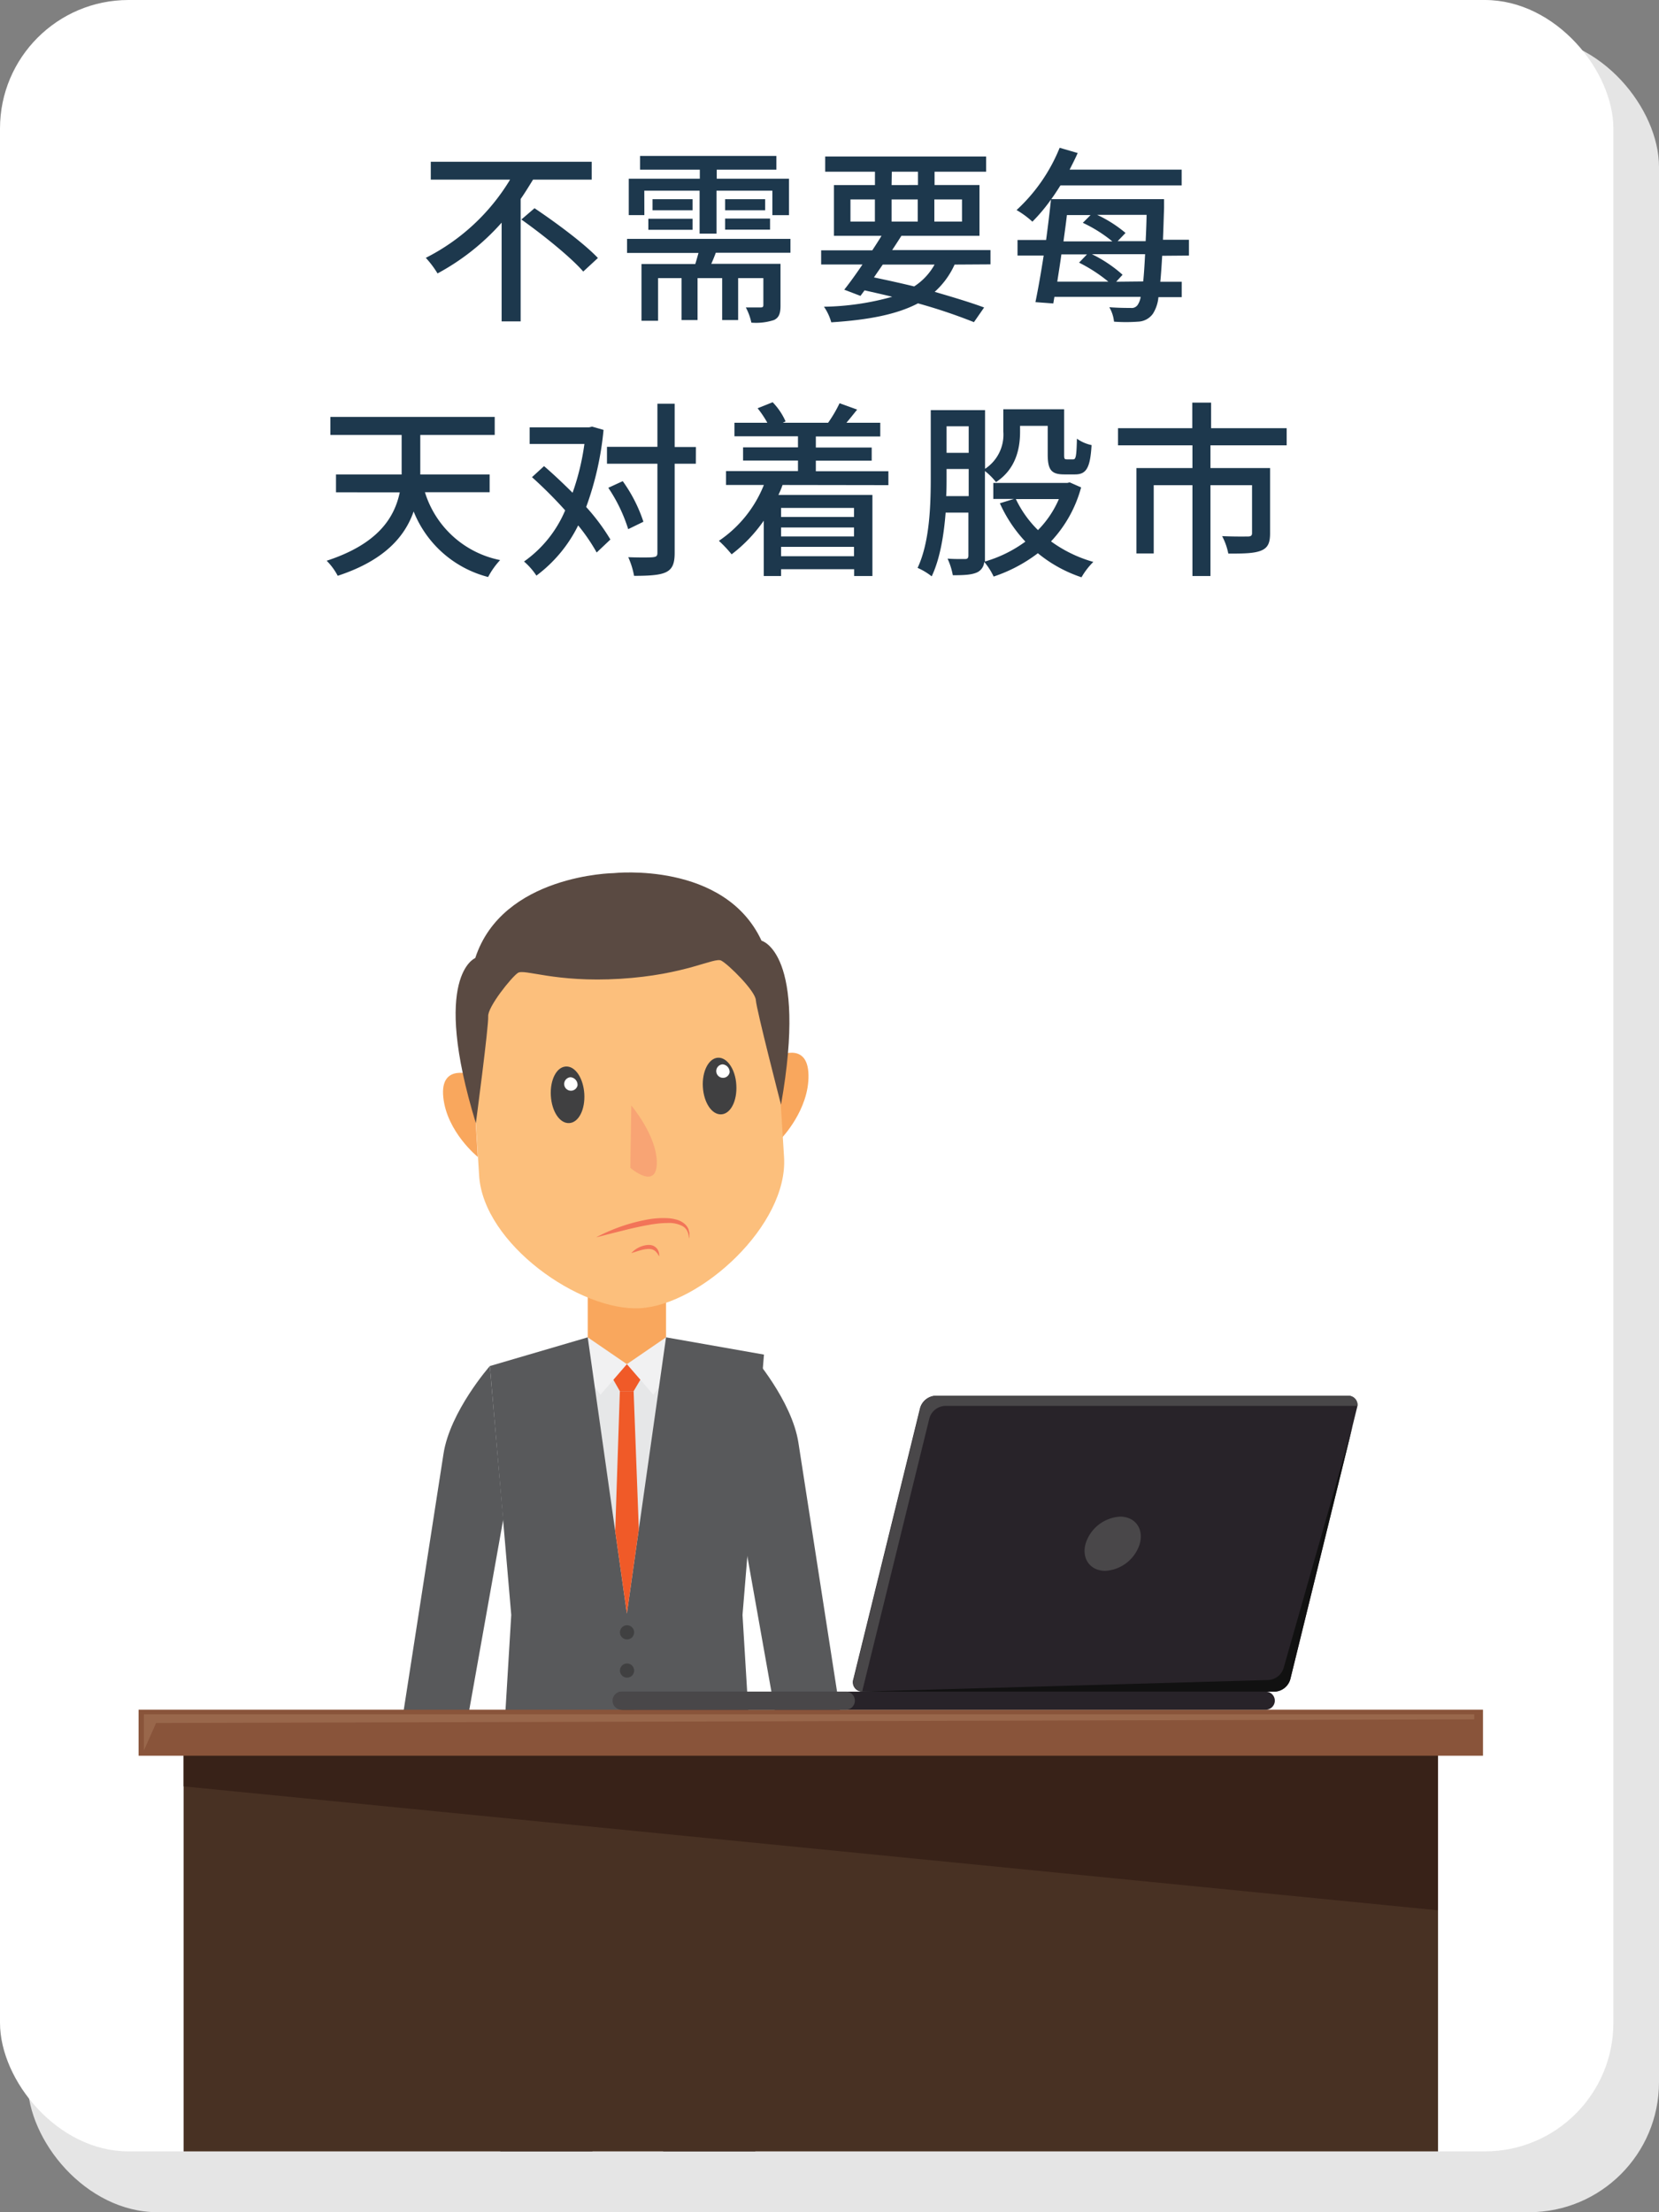
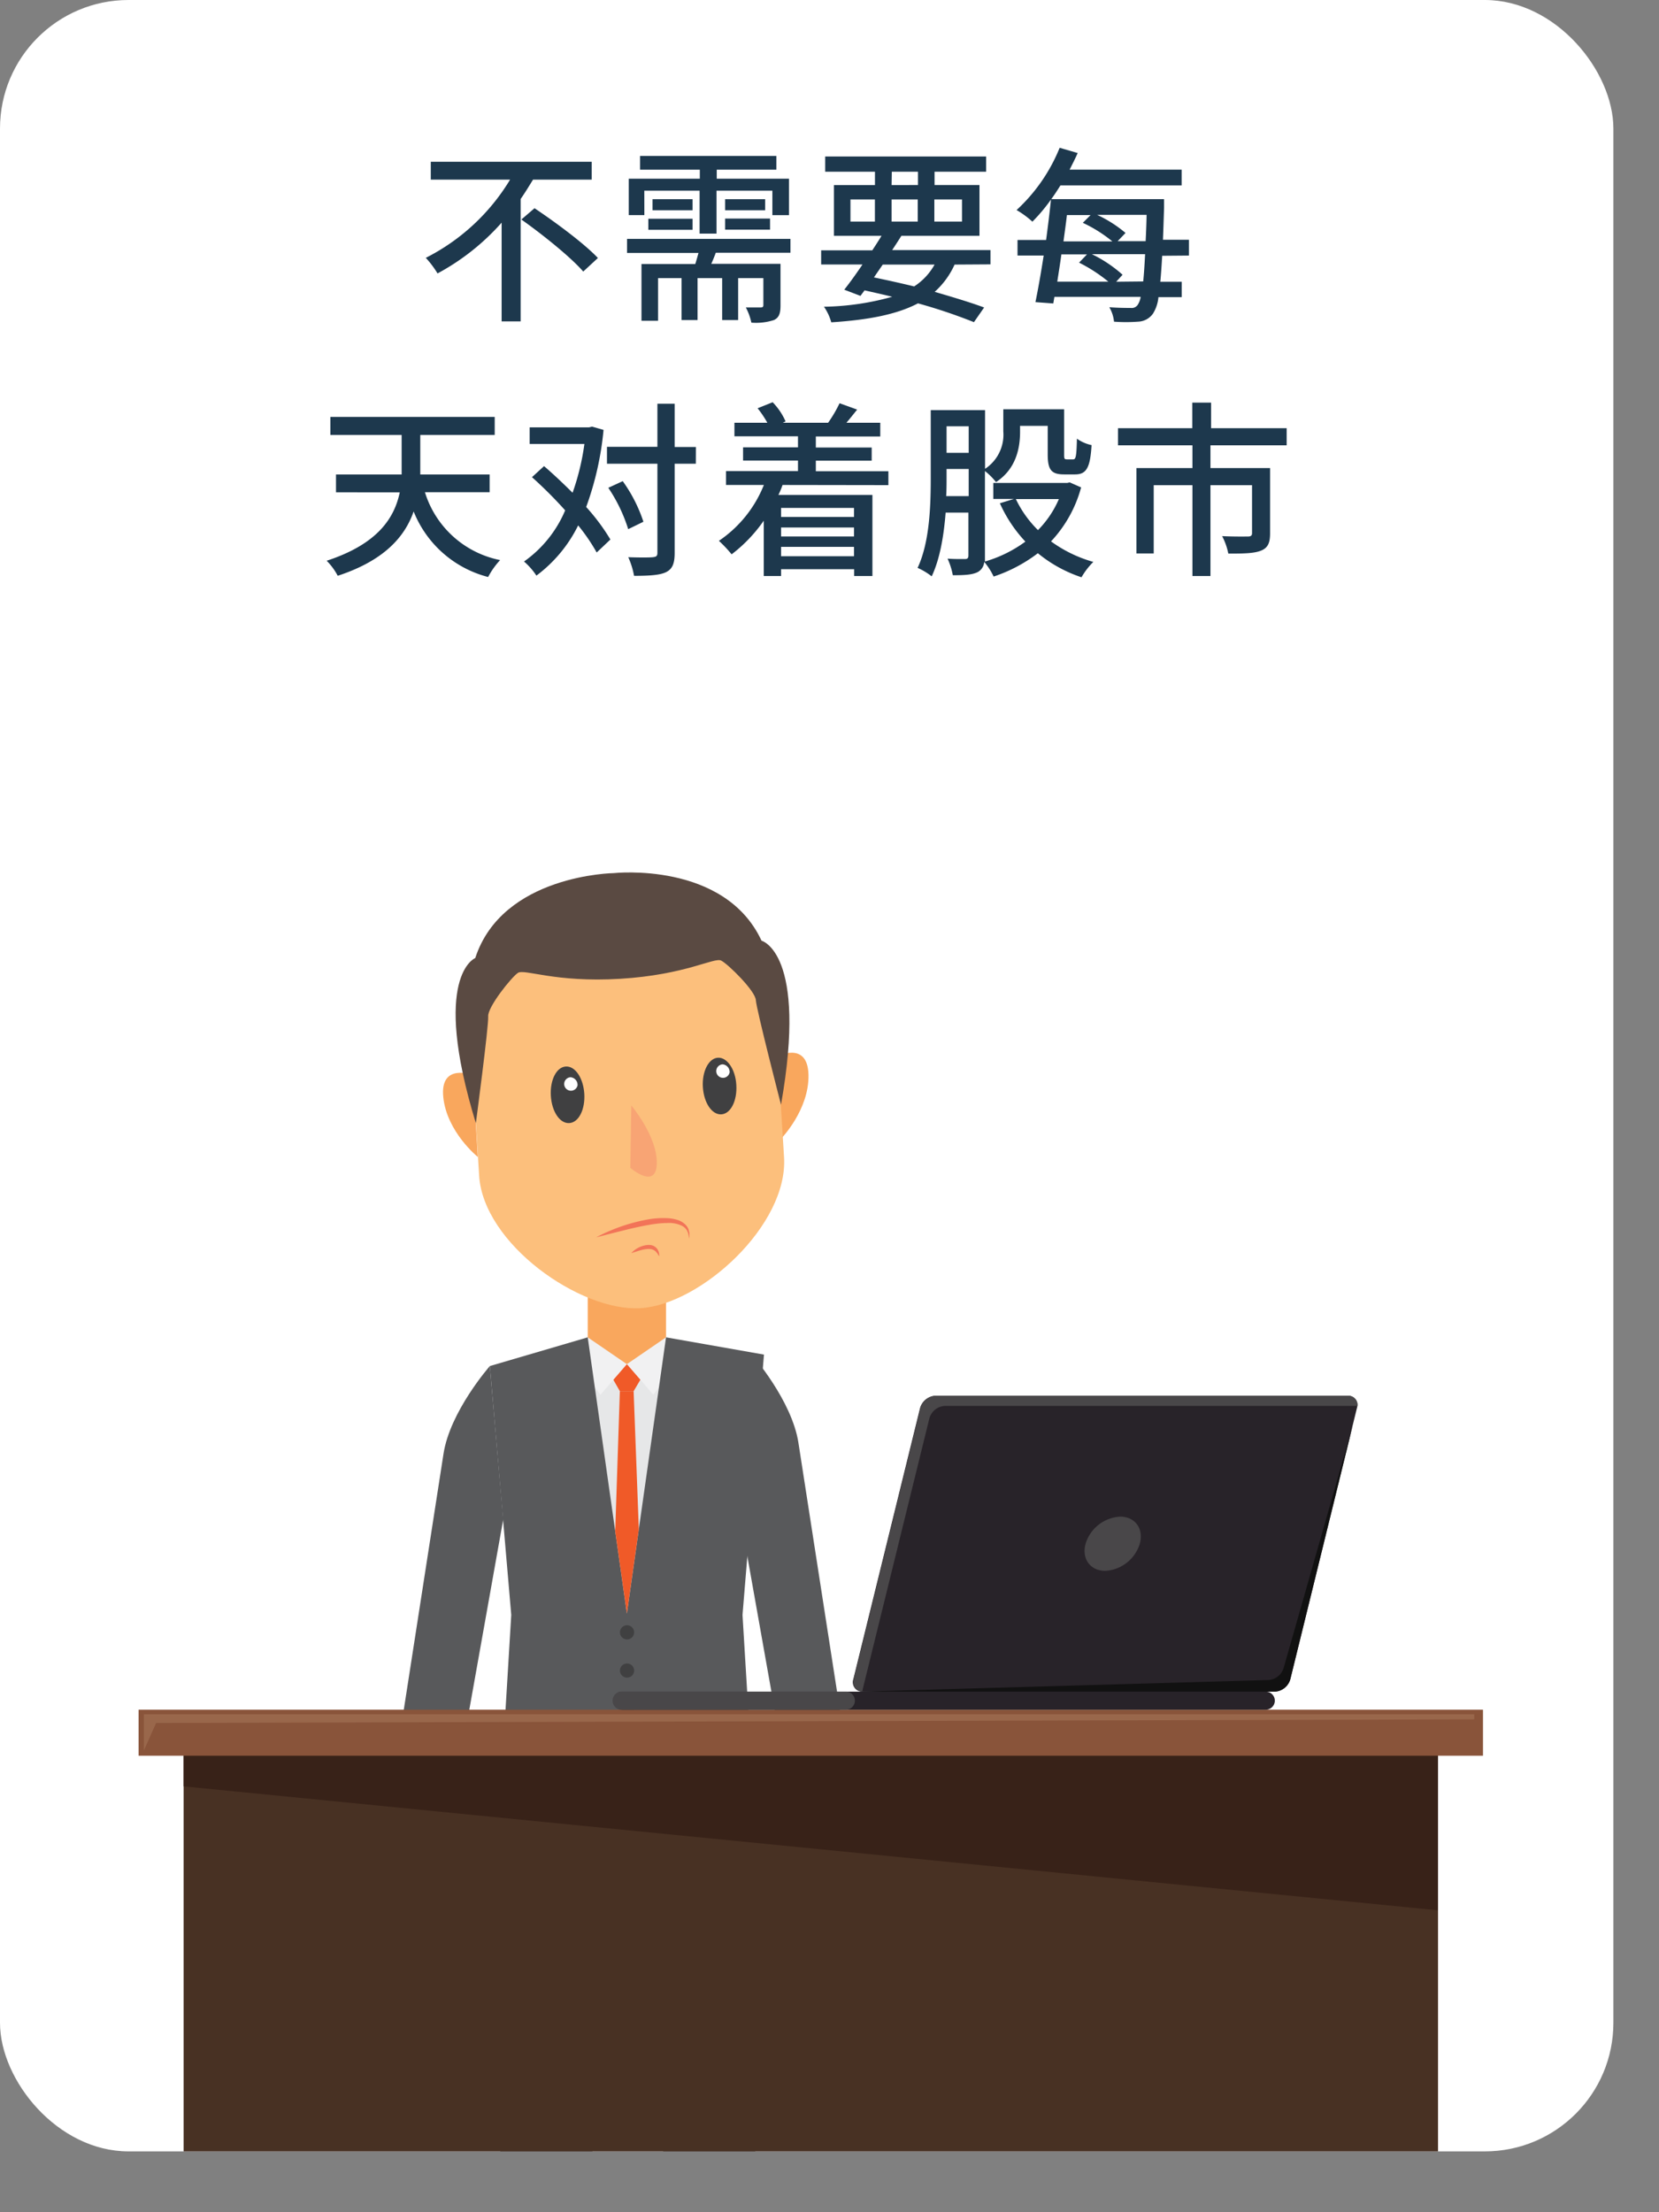
<svg xmlns="http://www.w3.org/2000/svg" id="a6e76960-edd0-4e29-9285-b5f42c259499" data-name="Layer 1" viewBox="0 0 300 400">
  <rect x="0" y="0" width="300" height="400" fill="#808080" stroke="none" />
  <defs>
    <style>.b94101a7-311f-429f-9dd1-ac4ea86b51d8{fill:none}.ab94607a-4d21-4efb-a9f1-b32d0a324a22{fill:#fff}.b6a92987-9336-4a4a-9df6-f4d84f5ba0b9{fill:#1d384d}.fed40b82-517d-4992-92eb-e2af19e493ea{fill:#404041}.aa27a465-5abb-4932-9992-035f03eeba84{fill:#e6e7e8}.b77e2ef0-579e-41d2-8254-37c8677c2d88{fill:#f05a28}.aa32c9b7-588a-4c27-8f9f-407bfd8b93c3{fill:#f9a75d}.fe0ee217-46be-44b0-8125-7b020cd428f9{fill:#f1f1f2}.f7a4c86b-6d92-4f3f-a0f3-31fc5470966c{fill:#fcbf7c}.a0325bd6-36e8-484c-840f-66954295c9ff{fill:#58595b}.b2b48cec-c892-4ddd-a754-2d07b78b9274{fill:#f6956f}.a85dea45-6bc6-4355-9ab7-a7374607af38{fill:#f8a875}.b9177bef-7102-4c81-8173-b3827720e6b7{fill:#f27458}.a411b8e3-fc58-4f07-9b5d-c2963034c799{fill:#282329}.ad8f59ef-56e4-4eec-9cf7-773e3a36cd31{fill:#494749}</style>
    <clipPath id="bc448d02-ff2e-4663-b15e-c256f2dbd268">
      <path class="b94101a7-311f-429f-9dd1-ac4ea86b51d8" d="M48 155h196v234H48z" />
    </clipPath>
    <clipPath id="bec66a2c-5716-474d-8cbd-9dbb1422e594">
      <path class="b94101a7-311f-429f-9dd1-ac4ea86b51d8" d="M48-283h196v234H48z" />
    </clipPath>
  </defs>
-   <rect x="5" y="6.67" width="295" height="393.33" rx="23.5" fill="#e5e5e5" />
  <rect class="ab94607a-4d21-4efb-a9f1-b32d0a324a22" width="291.75" height="389" rx="23.24" />
  <path class="b6a92987-9336-4a4a-9df6-f4d84f5ba0b9" d="M96.39 32.48c-.71 1.15-1.43 2.34-2.24 3.5v22.13h-3.44V40.26a42.1 42.1 0 0 1-11.59 9.18A17.75 17.75 0 0 0 77 46.62a37.59 37.59 0 0 0 15.24-14.14H77.9v-3.23H107v3.23zm.27 5.17c3.81 2.55 9 6.39 11.46 9l-2.65 2.45c-2.28-2.62-7.31-6.66-11.19-9.41zM129.44 45.7c-.27.72-.54 1.4-.82 2h12.52v7.55c0 1.36-.24 2.18-1.19 2.62a10.51 10.51 0 0 1-4.08.47 10.35 10.35 0 0 0-1-2.75h2.69c.34 0 .48-.1.48-.44v-4.86h-4.56v7.58h-2.89v-7.58h-4.45v7.58h-2.89v-7.58H119V58h-3V47.74h9.73c.2-.64.4-1.36.58-2h-12.92v-2.55h29.55v2.51zm-12.92-6.8h-2.82v-6.59h12.85v-1.63h-10.81V28.2h24.65v2.48h-10.78v1.63h13.06v6.59h-3v-4.42h-10.1v7.76h-3.06v-7.76h-10zm.72.65h8v2h-8zm8-1.53H118v-2h7.24zm13.12-2v2h-7.24v-2zm-7.24 3.5h8.13v2h-8.13zM172.62 47.84a14.77 14.77 0 0 1-3.6 4.93c3.43 1 6.56 1.94 8.94 2.83l-1.84 2.65a97.3 97.3 0 0 0-10.12-3.4c-3.81 2-8.94 3-15.68 3.43a9.36 9.36 0 0 0-1.32-2.82 48.13 48.13 0 0 0 12.34-1.8c-1.64-.41-3.33-.78-5-1.16l-.74 1-2.93-1.12c1-1.26 2.15-2.86 3.3-4.56h-7.48v-2.56h9.25c.58-.88 1.15-1.77 1.67-2.62h-8.61v-9.18h7.42v-2.41h-9V28.3h29.1v2.75H169v2.41h8.12v9.18h-14.26.14c-.51.81-1.09 1.7-1.67 2.58h17.78v2.58zm-18.83-7.78h4.42v-4h-4.42zm5.84 7.78c-.54.79-1.09 1.57-1.59 2.32 2.44.51 4.89 1.05 7.27 1.63a11.15 11.15 0 0 0 3.69-3.95zm1.6-14.38H166v-2.41h-4.73zm4.73 6.6v-4h-4.73v4zm3-4v4h5v-4zM210.16 46.25c-.11 1.87-.21 3.4-.34 4.69h3.87v2.79h-4.21a6.72 6.72 0 0 1-1 3 3.44 3.44 0 0 1-2.68 1.43 29.16 29.16 0 0 1-4.35 0 6.51 6.51 0 0 0-.85-2.61c1.7.13 3.16.13 3.87.13a1.31 1.31 0 0 0 1.23-.51 3.68 3.68 0 0 0 .57-1.49h-15.6l-.2 1.19-3.23-.24c.47-2.28 1-5.27 1.49-8.43H184v-2.81h5.17c.34-2.55.65-5.06.88-7.31a31 31 0 0 1-3.36 4 16.5 16.5 0 0 0-2.86-2.1 31.16 31.16 0 0 0 7.79-11.26l3.26.95c-.44 1-.95 2-1.46 3h20.26v2.86h-21.92c-.54.85-1.08 1.7-1.66 2.48h20.4v1.53c-.07 2.17-.13 4.08-.2 5.81h4.7v2.86zM191.93 46c-.23 1.73-.51 3.4-.74 4.93h9.24a28.1 28.1 0 0 0-5.3-3.44l1.43-1.49zm1-7.11c-.17 1.53-.41 3.17-.62 4.76h8.84a25.07 25.07 0 0 0-5.34-3.36l1.4-1.4zm13.8 12c.13-1.29.24-2.93.34-4.93h-9.62a24.22 24.22 0 0 1 5.55 3.72l-1.16 1.26zm.44-7.28c.07-1.42.14-3 .17-4.76h-8.94a22.94 22.94 0 0 1 5.13 3.27l-1.43 1.49zM76.84 89a17.88 17.88 0 0 0 13.6 12.27 14.08 14.08 0 0 0-2.17 3.06A19.82 19.82 0 0 1 74.8 92.48c-1.6 4.59-5.34 8.88-13.73 11.63a11.13 11.13 0 0 0-2-2.72c9.18-3 12.24-7.68 13.22-12.37H60.76v-3.23h11.87v-7.14H59.74v-3.27h29.72v3.27H76v7.14h12.54V89zM109.14 77.73A55.63 55.63 0 0 1 106 91.67a37.25 37.25 0 0 1 4.38 5.88l-2.48 2.35a34 34 0 0 0-3.35-4.9 25.18 25.18 0 0 1-7.55 9.08 12.25 12.25 0 0 0-2.24-2.55 21.56 21.56 0 0 0 7.44-9.25 77.94 77.94 0 0 0-6-6l2.18-2c1.7 1.46 3.46 3.13 5.16 4.82a44.07 44.07 0 0 0 2.14-8.83h-9.9v-3h10.74l.55-.13zm16.69 6.12H122V100c0 1.94-.44 2.89-1.53 3.44s-3 .68-5.81.68a14.55 14.55 0 0 0-1.05-3.37c2 .07 3.87.07 4.45 0s.82-.17.82-.78V83.85h-9.12v-3.06h9.12V73H122v7.82h3.84zM113.6 95.68a28.6 28.6 0 0 0-3.6-7.48l2.61-1.2a27 27 0 0 1 3.74 7.34zM141.51 87.69a15.86 15.86 0 0 1-.75 1.8h17v14.66h-3.3v-1.23h-13.22v1.23h-3.13v-10a27 27 0 0 1-5.81 6.08 23 23 0 0 0-2.3-2.44 22 22 0 0 0 8.13-10.1h-6.84v-2.51h13.01v-1.91h-9.93v-2.38h9.93v-2h-11.49v-2.45h5.95a18.54 18.54 0 0 0-1.76-2.62l2.72-1.09a11.79 11.79 0 0 1 2.34 3.47l-.51.24h8.27-.07a24 24 0 0 0 2.07-3.53l3.18 1.15c-.68.85-1.36 1.7-1.94 2.38h6.12v2.48h-11.65v2h10.1v2.38h-10.1v1.91h13.12v2.51zm-.27 4.15v1.63h13.19v-1.63zm13.19 3.54h-13.19V97h13.19zm0 5.2v-1.7h-13.19v1.7zM195.5 88.13a23 23 0 0 1-5.44 9.76 24 24 0 0 0 7.65 3.71 13 13 0 0 0-2.14 2.78 24.63 24.63 0 0 1-7.89-4.35 27.46 27.46 0 0 1-8 4.22 11.8 11.8 0 0 0-1.7-2.65 2.28 2.28 0 0 1-1.16 1.83c-1 .51-2.41.58-4.52.58a12.65 12.65 0 0 0-.95-3c1.36.1 2.79.07 3.19.07s.58-.17.58-.65v-7.74H171c-.31 4-1 8.33-2.52 11.52a11.82 11.82 0 0 0-2.55-1.53c2.21-4.69 2.38-11.42 2.38-16.35V74.16h9.82v10.61a7.39 7.39 0 0 0 3.3-6.77v-4h11v8.06c0 .85 0 1 .51 1h1.12c.47 0 .61-.47.68-3.74a7.12 7.12 0 0 0 2.65 1.16c-.24 4.22-1 5.3-3 5.3h-1.93c-2.32 0-3-.78-3-3.63V77h-5v1.09c0 3-.75 6.73-4.35 9.08a12 12 0 0 0-2-2v16.36a23.31 23.31 0 0 0 7.31-3.6 25.08 25.08 0 0 1-4.61-6.93l2.52-.78h-3.71v-2.9H193l.44-.1zm-20.33 1.57v-4.9h-4v1.5c0 1 0 2.21-.07 3.4zm-4-12.62v4.8h4v-4.8zm12.53 13.16a19.8 19.8 0 0 0 4 5.61 18.3 18.3 0 0 0 3.78-5.61zM218.89 80.52v4.11h10.78v11.8c0 1.7-.37 2.62-1.63 3.13s-3.16.54-5.92.54a11.57 11.57 0 0 0-1.12-3.16c2 .1 4.05.07 4.63.07s.78-.17.78-.62v-8.66h-7.52v16.42h-3.26V87.73h-7v12.34h-3.13V84.63h10.13v-4.11h-13.46v-3.1h13.43V72.8h3.4v4.62h13.67v3.1z" />
  <g clip-path="url(#bc448d02-ff2e-4663-b15e-c256f2dbd268)">
    <path class="fed40b82-517d-4992-92eb-e2af19e493ea" d="M134.21 325.83l-20.82-15.58-20.82 15.58s-1.49 21.69 20.82 21.69 20.82-21.69 20.82-21.69z" />
    <path class="aa27a465-5abb-4932-9992-035f03eeba84" d="M120.44 241.81l-7.08-.97-7.08.97-1.95 33.22 9.03 16.72 9.03-16.72-1.95-33.22z" />
    <path class="b77e2ef0-579e-41d2-8254-37c8677c2d88" d="M113.36 246.66l-3.09 1.7 1.82 3.18h2.49l1.88-3.18-3.1-1.7z" />
    <path class="aa32c9b7-588a-4c27-8f9f-407bfd8b93c3" d="M106.28 231.39h14.16v15.27h-14.16z" />
    <path class="fe0ee217-46be-44b0-8125-7b020cd428f9" d="M106.28 241.81l7.08 4.85-4.77 5.52-4.26-5.52 1.95-4.85zM120.44 241.81l-7.08 4.85 4.78 5.52 4.25-5.52-1.95-4.85z" />
    <path class="aa32c9b7-588a-4c27-8f9f-407bfd8b93c3" d="M85.51 194.39s-6-2.31-5.35 4 6.24 10.8 6.24 10.8zM140.41 191.06s5.65-3 5.79 3.29-4.89 11.47-4.89 11.47z" />
    <path class="f7a4c86b-6d92-4f3f-a0f3-31fc5470966c" d="M111.49 166.34s-20.38.26-26.85 13.77l2 32.43c.74 12.34 18.25 24.63 29.14 24s26.78-15 26-27.32l-2-32.43c-8.02-12.65-28.29-10.45-28.29-10.45z" />
    <path d="M137.71 170.09C131 155.68 111 157.87 111 157.87s-20.14.25-25.06 15.36c0 0-8.06 3.14.11 29.86 0 0 2.34-17.62 2.23-19.32s4.19-7.05 5.36-7.85 6.66 1.78 18.52 1.06 17-3.94 18.26-3.29 6.16 5.46 6.26 7.15 4.55 18.91 4.55 18.91c4.87-27.51-3.52-29.66-3.52-29.66z" fill="#5a4a42" />
    <path class="fed40b82-517d-4992-92eb-e2af19e493ea" d="M105.66 197.77c.17 2.83-1 5.2-2.72 5.3s-3.16-2.1-3.33-4.93 1-5.2 2.71-5.3 3.16 2.1 3.34 4.93z" />
    <path class="ab94607a-4d21-4efb-a9f1-b32d0a324a22" d="M104.44 196.24a1.22 1.22 0 1 1-1.27-1.46 1.39 1.39 0 0 1 1.27 1.46z" />
    <path class="fed40b82-517d-4992-92eb-e2af19e493ea" d="M133.15 196.19c.17 2.82-1 5.2-2.71 5.3s-3.17-2.11-3.34-4.94 1.05-5.2 2.72-5.3 3.18 2.11 3.33 4.94z" />
    <path class="ab94607a-4d21-4efb-a9f1-b32d0a324a22" d="M131.94 193.9a1.22 1.22 0 1 1-1.27-1.45 1.39 1.39 0 0 1 1.27 1.45z" />
    <path d="M114.16 199.89s4.69 5.53 4.61 10.44-4.79.83-4.79.83z" fill="#f8a474" />
    <path class="a0325bd6-36e8-484c-840f-66954295c9ff" d="M138.15 244.93l-17.71-3.12-7.08 49.94-7.08-49.94-17.7 5.19 3.87 45-2.18 36.12 19.64 8.73 3.45-18.91 3.46 18.91 19.64-8.73-2.19-36.12 3.88-47.07z" />
    <path class="b77e2ef0-579e-41d2-8254-37c8677c2d88" d="M114.58 251.54h-2.49l-.84 25.34 2.11 14.87 2.16-15.23-.94-24.98z" />
    <path class="fed40b82-517d-4992-92eb-e2af19e493ea" d="M114.67 295.15a1.28 1.28 0 1 1-1.28-1.28 1.28 1.28 0 0 1 1.28 1.28zM114.67 302.06a1.28 1.28 0 1 1-1.28-1.28 1.28 1.28 0 0 1 1.28 1.28zM114.67 309a1.28 1.28 0 1 1-1.28-1.28 1.28 1.28 0 0 1 1.28 1.28zM92.57 329.14l-3.99 113.47h13.46l9.21-97.17-18.68-16.3zM134.47 329.04l4 113.48h-13.46l-9.22-97.18 18.68-16.3z" />
    <path class="a0325bd6-36e8-484c-840f-66954295c9ff" d="M88.58 247s-7.23 8.21-8.39 15.93c-.67 4.4-12.14 78.17-12.14 78.17l10.76 2L91 274.73z" />
    <path class="aa27a465-5abb-4932-9992-035f03eeba84" d="M68.55 341.19l-.24 1.91 9.5 1.54.25-1.68-9.51-1.77z" />
    <path class="b2b48cec-c892-4ddd-a754-2d07b78b9274" d="M70.1 353.68a11.63 11.63 0 0 0 2.33 2.13 29.73 29.73 0 0 1 3.57 1.45c.45.35 1.15 1.89 0 2.09S71.2 357 71.2 357z" />
    <path class="a85dea45-6bc6-4355-9ab7-a7374607af38" d="M69.79 353.19s1.65 2.52 2 3.07 3.64 1.45 4.18 2 1 2.35-.84 1.95a11.34 11.34 0 0 1-4.49-2.21c-.7-.65-1.55-4.54-1.55-4.54z" />
    <path class="f7a4c86b-6d92-4f3f-a0f3-31fc5470966c" d="M69.6 343.34a13.92 13.92 0 0 1-.54 3.19c-.36.66-2.4 5.15-2.46 6.23s2.34 5.7 3 6.6 4.32 1.68 5.28 1.74 1-1.32 0-2a14.18 14.18 0 0 0-3.24-1.5c-.36-.06-1.68-3.48-1.86-4s1-3.36 1.32-3.78 1.8.48 2 1.32-.72 5.4-.3 6.06a1.16 1.16 0 0 0 2 .12 23.47 23.47 0 0 0 1.61-6.3c.06-1.61-.89-3.29-1-3.77a19.74 19.74 0 0 1 .5-2.87z" />
    <path class="a0325bd6-36e8-484c-840f-66954295c9ff" d="M136 245s7.22 8.21 8.39 15.93c.67 4.4 12.14 78.17 12.14 78.17l-10.77 2-12.16-68.37z" />
    <path class="aa27a465-5abb-4932-9992-035f03eeba84" d="M156.02 339.19l.24 1.91-9.5 1.54-.26-1.68 9.52-1.77z" />
    <path class="b2b48cec-c892-4ddd-a754-2d07b78b9274" d="M154.46 351.68a11.35 11.35 0 0 1-2.33 2.13 30.44 30.44 0 0 0-3.54 1.45c-.45.35-1.14 1.89 0 2.09s4.78-2.35 4.78-2.35z" />
    <path class="a85dea45-6bc6-4355-9ab7-a7374607af38" d="M154.78 351.19s-1.65 2.52-2.05 3.07-3.64 1.45-4.19 2-1 2.35.85 1.95a11.41 11.41 0 0 0 4.54-2.29c.7-.65 1.54-4.54 1.54-4.54z" />
    <path class="f7a4c86b-6d92-4f3f-a0f3-31fc5470966c" d="M155 341.34a13.92 13.92 0 0 0 .54 3.19c.36.66 2.4 5.15 2.46 6.23s-2.35 5.7-3 6.6-4.32 1.68-5.28 1.74-1-1.32 0-2a14.18 14.18 0 0 1 3.24-1.5c.36-.06 1.68-3.48 1.86-4s-1-3.36-1.32-3.78-1.8.48-2 1.32.72 5.4.3 6.06a1.16 1.16 0 0 1-2 .12 23.45 23.45 0 0 1-1.62-6.3c-.06-1.61.9-3.29 1-3.77a19.55 19.55 0 0 0-.51-2.87z" />
    <path class="b9177bef-7102-4c81-8173-b3827720e6b7" d="M107.81 223.73a28.54 28.54 0 0 1 2.76-1.3 32 32 0 0 1 6.44-1.91 16 16 0 0 1 3.63-.26 7.27 7.27 0 0 1 1.7.27 3.7 3.7 0 0 1 1.41.72 2.55 2.55 0 0 1 .78 1.09c0 .19.09.37.13.54v.45a2.37 2.37 0 0 1-.07.63v.21-.22a4.42 4.42 0 0 0-.07-.6l-.09-.41-.2-.45a2.32 2.32 0 0 0-.78-.78 5.29 5.29 0 0 0-2.8-.57 16.61 16.61 0 0 0-1.69.1c-.57.07-1.16.15-1.74.26-1.18.2-2.34.47-3.44.72l-3 .75zM114.16 226.58a4.59 4.59 0 0 1 2.83-1.46 2.86 2.86 0 0 1 .65 0 1.88 1.88 0 0 1 .62.2 1.68 1.68 0 0 1 .48.38 1.33 1.33 0 0 1 .29.45 1.83 1.83 0 0 1 .17.73 1.37 1.37 0 0 1 0 .27s-.06-.08-.15-.23l-.15-.25c-.07-.1-.16-.18-.24-.29a1.52 1.52 0 0 0-.3-.26c-.1-.11-.26-.12-.38-.2a2.42 2.42 0 0 0-.94-.08 5.83 5.83 0 0 0-1 .17c-.33.09-.65.18-.92.27z" />
  </g>
  <path fill="#483123" d="M33.2 317.14h226.84V389H33.2z" />
  <path fill="#382218" d="M33.2 323l226.84 22.41v-28.27H33.2V323z" />
  <path fill="#89543a" d="M25.06 309.14h243.11v8.32H25.06z" />
  <path fill="#99674b" d="M266.59 309.97H26.02v6.54l2.21-4.97 238.36-.66v-.91z" />
  <path class="a411b8e3-fc58-4f07-9b5d-c2963034c799" d="M233.33 303.62a3.07 3.07 0 0 1-2.8 2.25H156a1.7 1.7 0 0 1-1.69-2.25l12.06-49a3.06 3.06 0 0 1 2.8-2.25h74.5a1.71 1.71 0 0 1 1.7 2.25z" />
  <path class="ad8f59ef-56e4-4eec-9cf7-773e3a36cd31" d="M156 305.46l12.06-49a3.07 3.07 0 0 1 2.8-2.25h74.63a1.67 1.67 0 0 0-1.76-1.85h-74.5a3.06 3.06 0 0 0-2.8 2.25l-12.06 49a1.69 1.69 0 0 0 1.57 2.24 3 3 0 0 1 .06-.39z" />
  <path class="ad8f59ef-56e4-4eec-9cf7-773e3a36cd31" d="M206.11 279.13c.75-2.71-.84-4.9-3.55-4.9a6.93 6.93 0 0 0-6.25 4.9c-.75 2.7.84 4.9 3.55 4.9a6.94 6.94 0 0 0 6.25-4.9z" />
  <path class="a411b8e3-fc58-4f07-9b5d-c2963034c799" d="M110.9 307.5a1.65 1.65 0 0 0 1.64 1.64h116.35a1.65 1.65 0 0 0 1.64-1.64 1.64 1.64 0 0 0-1.64-1.63H112.54a1.64 1.64 0 0 0-1.64 1.63z" />
  <path class="ad8f59ef-56e4-4eec-9cf7-773e3a36cd31" d="M154.59 307.5a1.63 1.63 0 0 0-1.63-1.63h-40.42a1.64 1.64 0 1 0 0 3.27H153a1.64 1.64 0 0 0 1.59-1.64z" />
  <path d="M232.16 301.46a3.08 3.08 0 0 1-2.76 2.31s-74.08 2.1-73.38 2.1h74.51a3.07 3.07 0 0 0 2.8-2.25l11.27-45.8z" fill="#111" />
  <g clip-path="url(#bec66a2c-5716-474d-8cbd-9dbb1422e594)">
    <path class="a0325bd6-36e8-484c-840f-66954295c9ff" d="M90.27 4.61s-.24 3.63-4.6 7.27-16.26 14.62-9 15.05c5.59.34 13.84-3.25 19.65-9.38v2.05s6.55-3.86 6.55-4.77-1.94-11.35-1.94-11.35z" />
    <path class="fed40b82-517d-4992-92eb-e2af19e493ea" d="M92.57-108.86L88.58 4.61h13.46l9.21-97.17-18.68-16.3z" />
    <path class="a0325bd6-36e8-484c-840f-66954295c9ff" d="M136.77 4.52s.24 3.63 4.61 7.26 16.26 14.62 9 15.06c-5.59.33-13.83-3.25-19.65-9.38v2s-6.55-3.86-6.55-4.77 1.92-11.31 1.92-11.31z" />
    <path class="fed40b82-517d-4992-92eb-e2af19e493ea" d="M134.47-108.96l4 113.48h-13.46l-9.22-97.18 18.68-16.3z" />
  </g>
</svg>